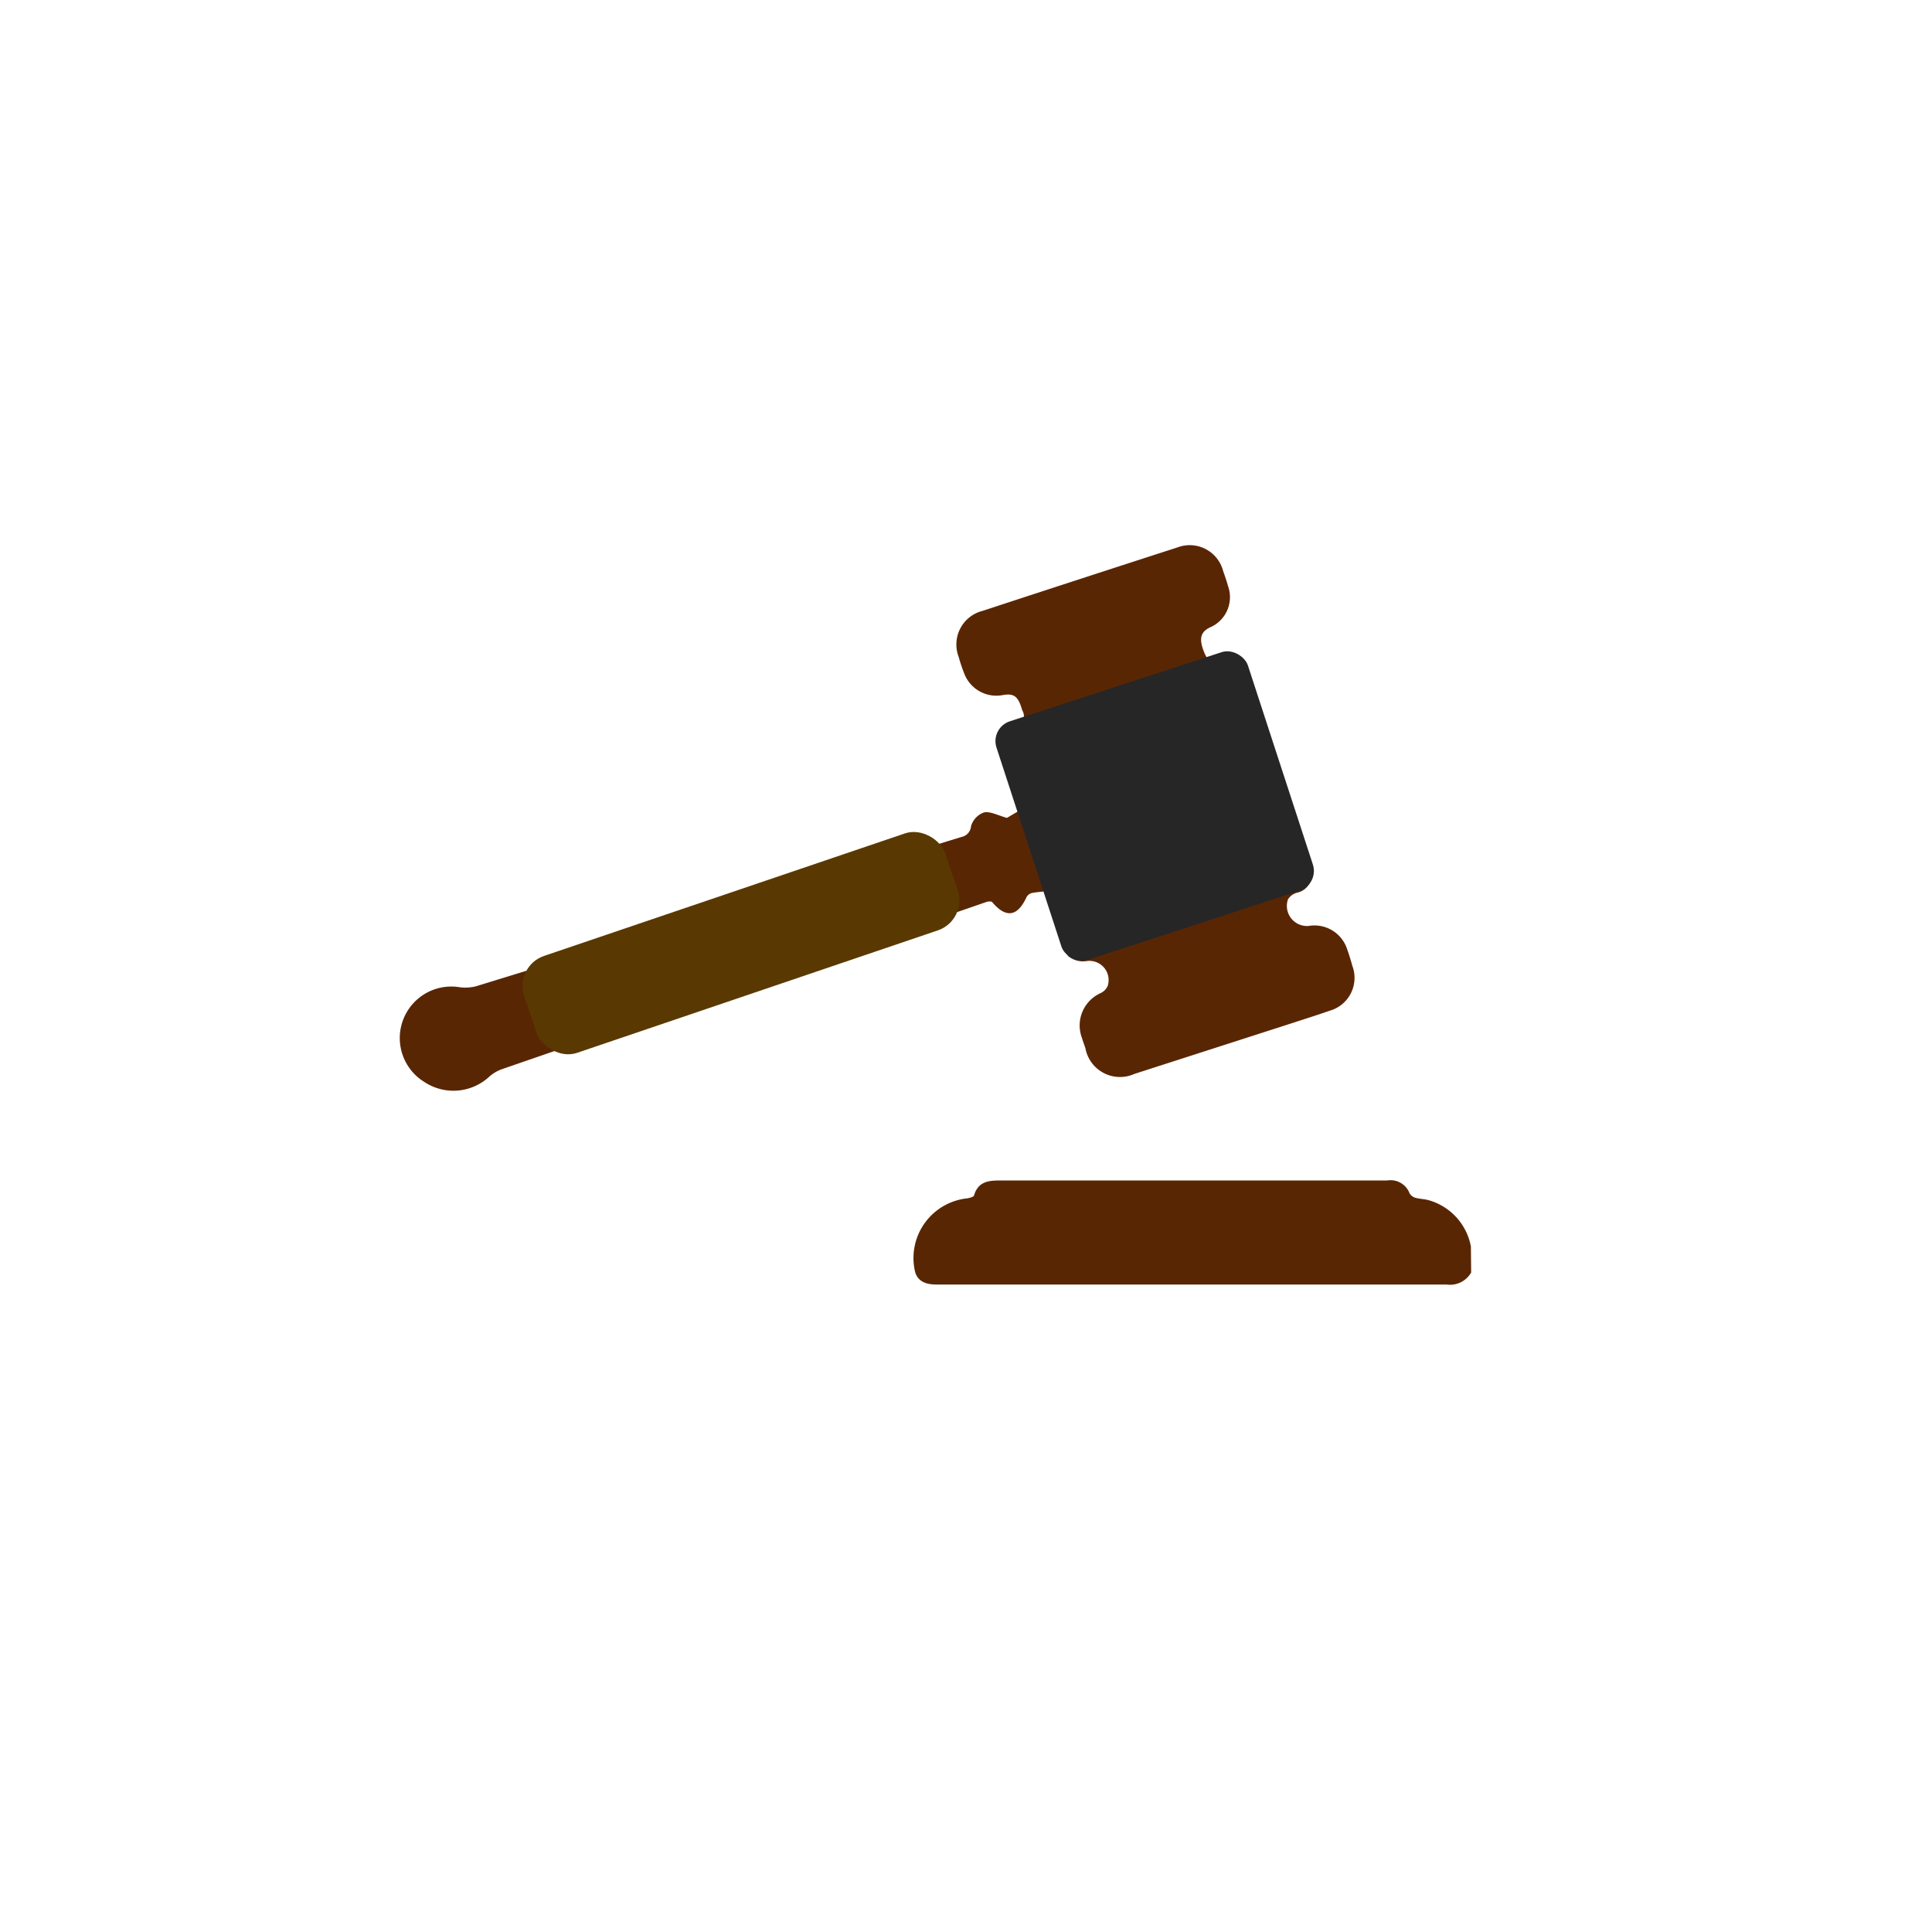
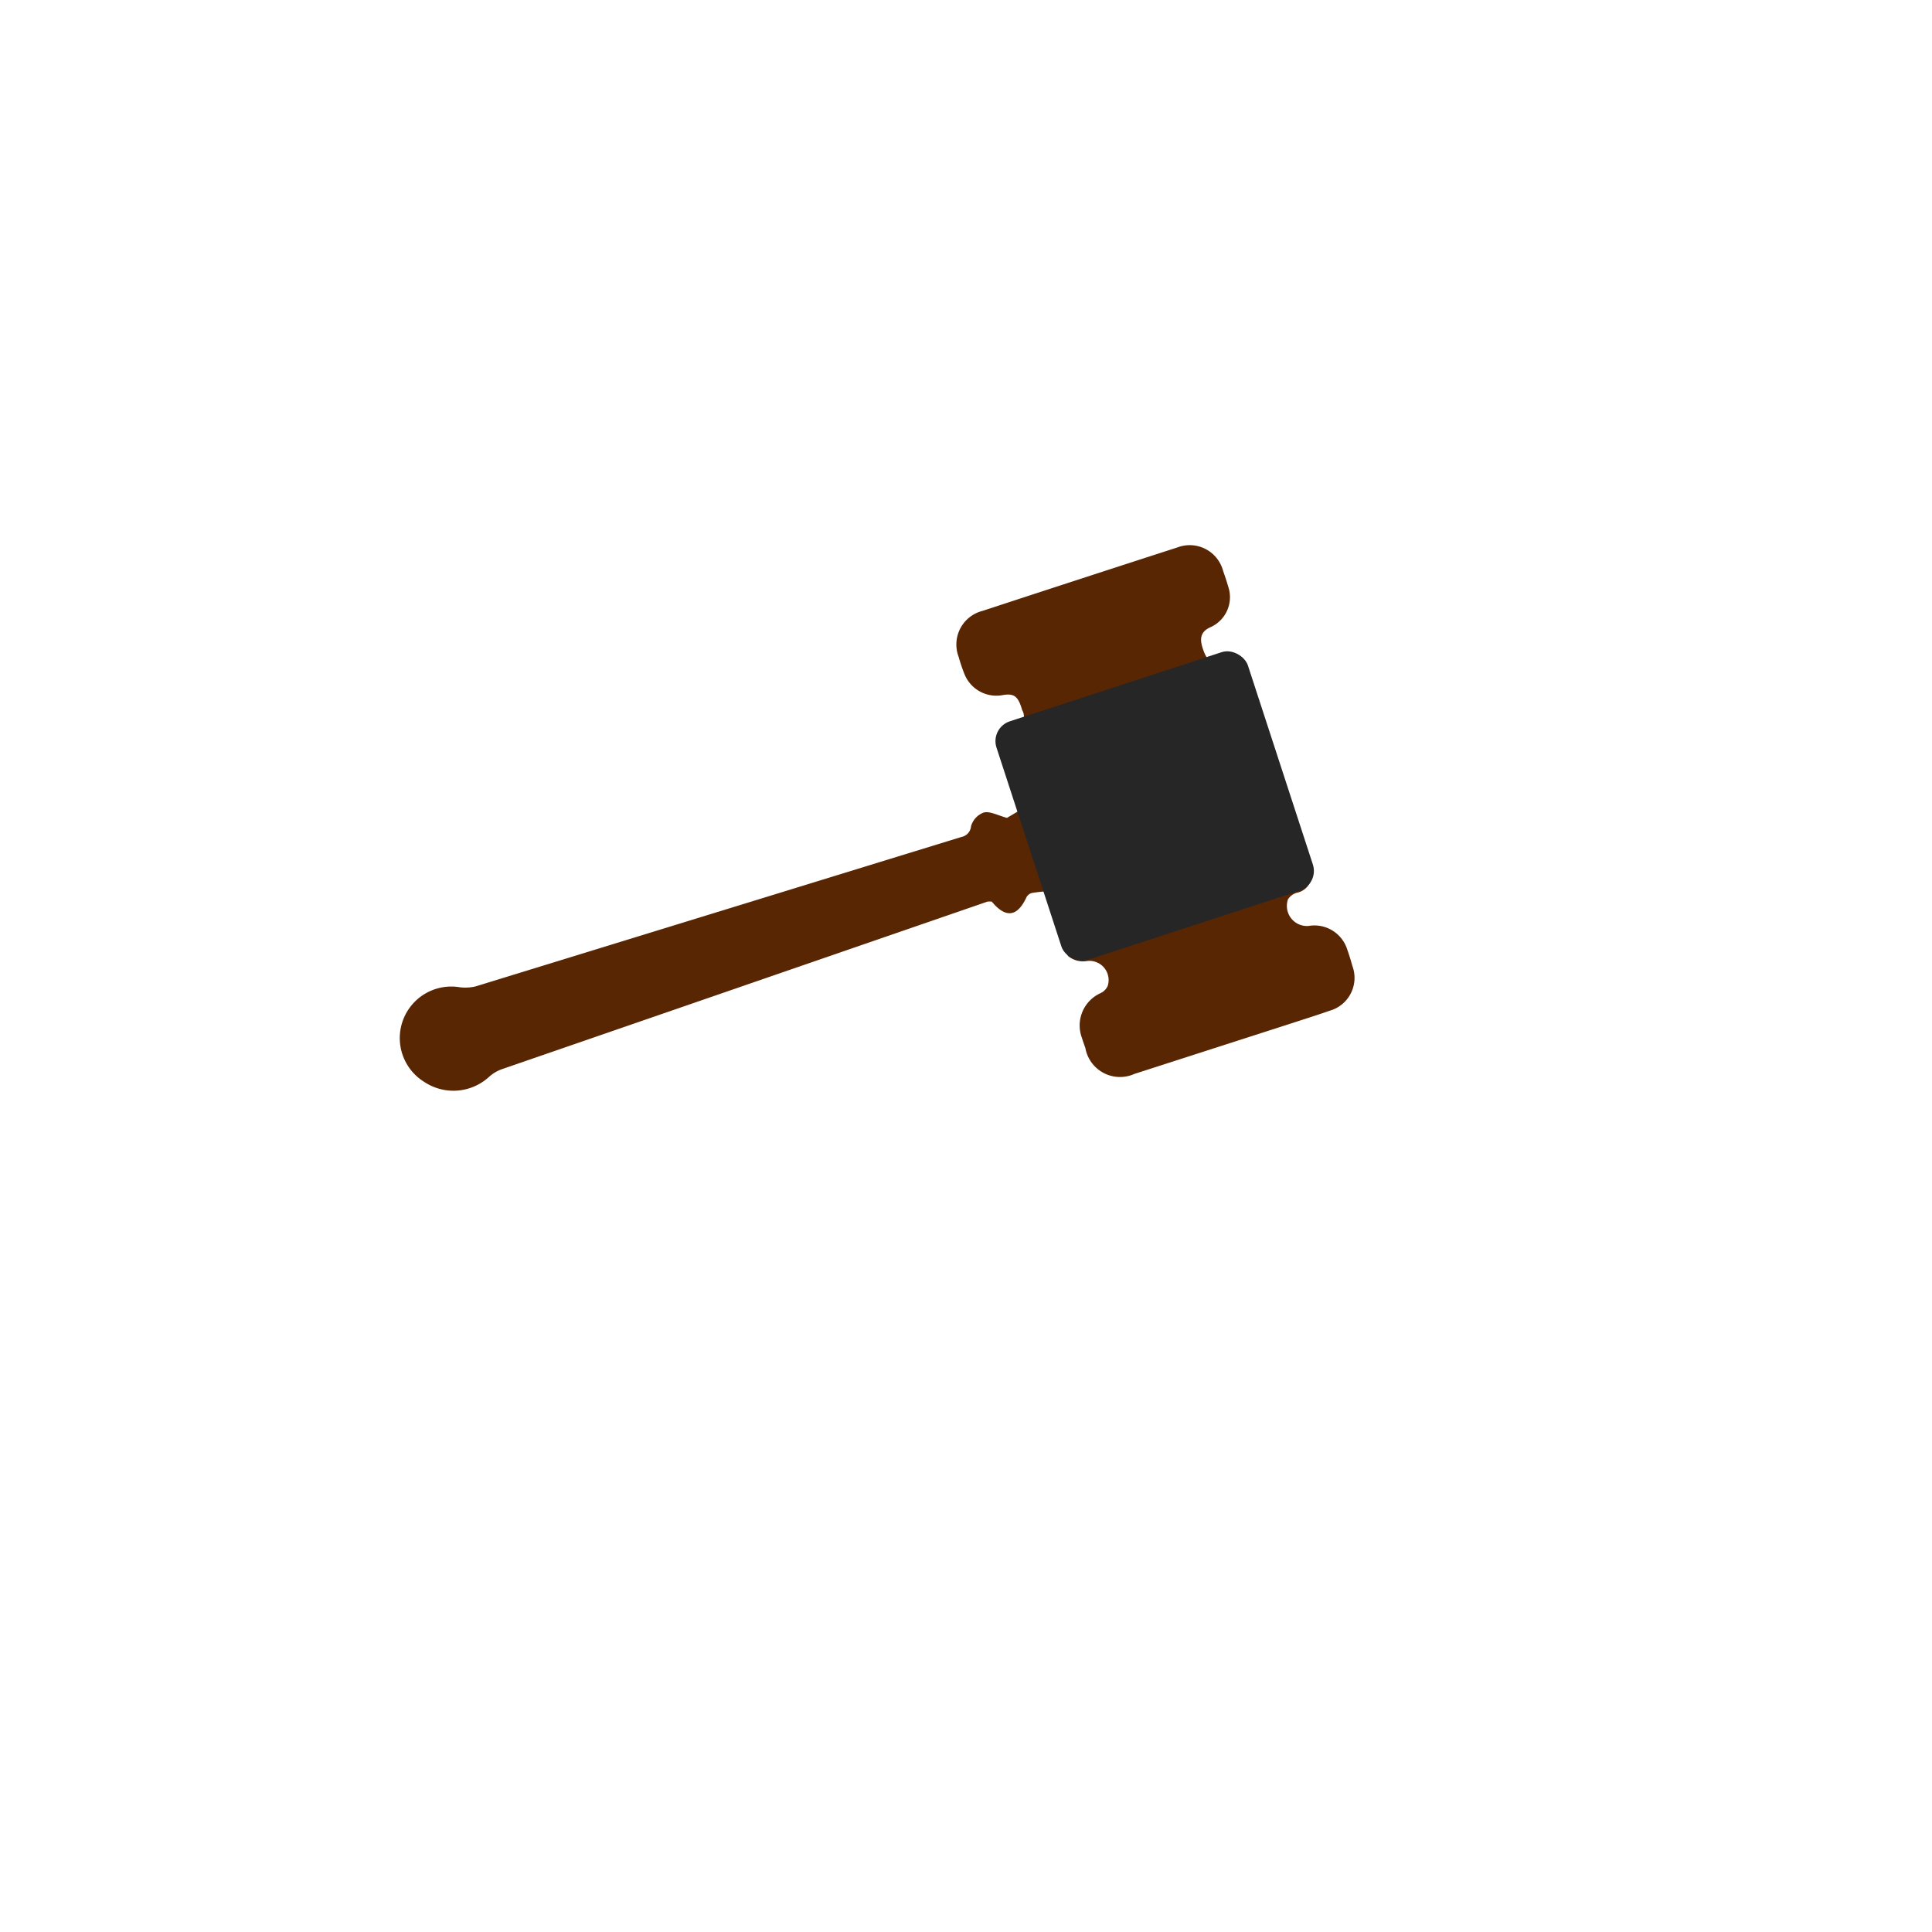
<svg xmlns="http://www.w3.org/2000/svg" id="Layer_1" data-name="Layer 1" viewBox="0 0 150 150">
  <title>legal</title>
-   <path d="M114.2,96.78a4.61,4.61,0,0,0-3.29-3.6c-.32-.09-.67-.09-1-.18a.78.78,0,0,1-.47-.35,1.58,1.58,0,0,0-1.73-1h-30c-.92,0-1.75.06-2.08,1.14,0,.13-.35.22-.54.25A4.66,4.66,0,0,0,71,98.52c.12.8.65,1.2,1.65,1.21h39.66a1.89,1.89,0,0,0,1.91-.93Z" style="fill:#592604" />
  <path d="M77,70c1.09,1.32,2,1.18,2.7-.35a.68.68,0,0,1,.42-.32c.52-.09,1.05-.12,1.65-.18.34,1,.68,2,1,3,.05.19-.09.42-.07.63,0,.5,0,1.14.23,1.45a1.82,1.82,0,0,0,1.42.39A1.49,1.49,0,0,1,86,76.55a1.13,1.13,0,0,1-.56.56A2.75,2.75,0,0,0,84,80.58c.08.27.18.53.27.8a2.73,2.73,0,0,0,3.8,2l12.42-4c.91-.3,1.82-.58,2.72-.9A2.65,2.65,0,0,0,105,75c-.12-.43-.25-.86-.4-1.28a2.67,2.67,0,0,0-3-1.83A1.56,1.56,0,0,1,100,69.82a1.21,1.21,0,0,1,.7-.51,1.4,1.4,0,0,0,1.12-1.22,1.38,1.38,0,0,0-.77-1.38,1.26,1.26,0,0,1-.45-.65q-2-6-3.94-12.1c-.08-.26.06-.58,0-.87,0-.5,0-1.14-.29-1.44A1.82,1.82,0,0,0,95,51.31c-.94.14-1.23.08-1.55-.77s-.32-1.46.52-1.84a2.55,2.55,0,0,0,1.38-3.18c-.11-.4-.25-.8-.39-1.2a2.68,2.68,0,0,0-3.54-1.82q-7.58,2.45-15.14,4.93A2.69,2.69,0,0,0,74.43,51a12.79,12.79,0,0,0,.46,1.36,2.67,2.67,0,0,0,3,1.6c.86-.14,1.17.12,1.47,1.17a1,1,0,0,1-.72,1.5,2.14,2.14,0,0,0-1.06,1.15c-.22.57.17,1,.7,1.38a1.27,1.27,0,0,1,.47.64c.32.9.6,1.81.92,2.82l-1.49.88c-.73-.2-1.31-.53-1.79-.42a1.6,1.6,0,0,0-1,1.07.92.92,0,0,1-.74.83L36.94,76.58a3.44,3.44,0,0,1-1.24.07A4,4,0,0,0,32.94,84,4.09,4.09,0,0,0,38,83.58,3,3,0,0,1,39,83L76.67,70A2,2,0,0,1,77,70Z" style="fill:#592604" />
-   <rect x="40.28" y="69.25" width="34.51" height="7.95" rx="2.46" transform="translate(-20.49 22.38) rotate(-18.75)" style="fill:#593901" />
  <rect x="79.35" y="53.17" width="20.55" height="19.5" rx="1.62" transform="matrix(0.95, -0.31, 0.31, 0.95, -15, 30.59)" style="fill:#262626" />
</svg>